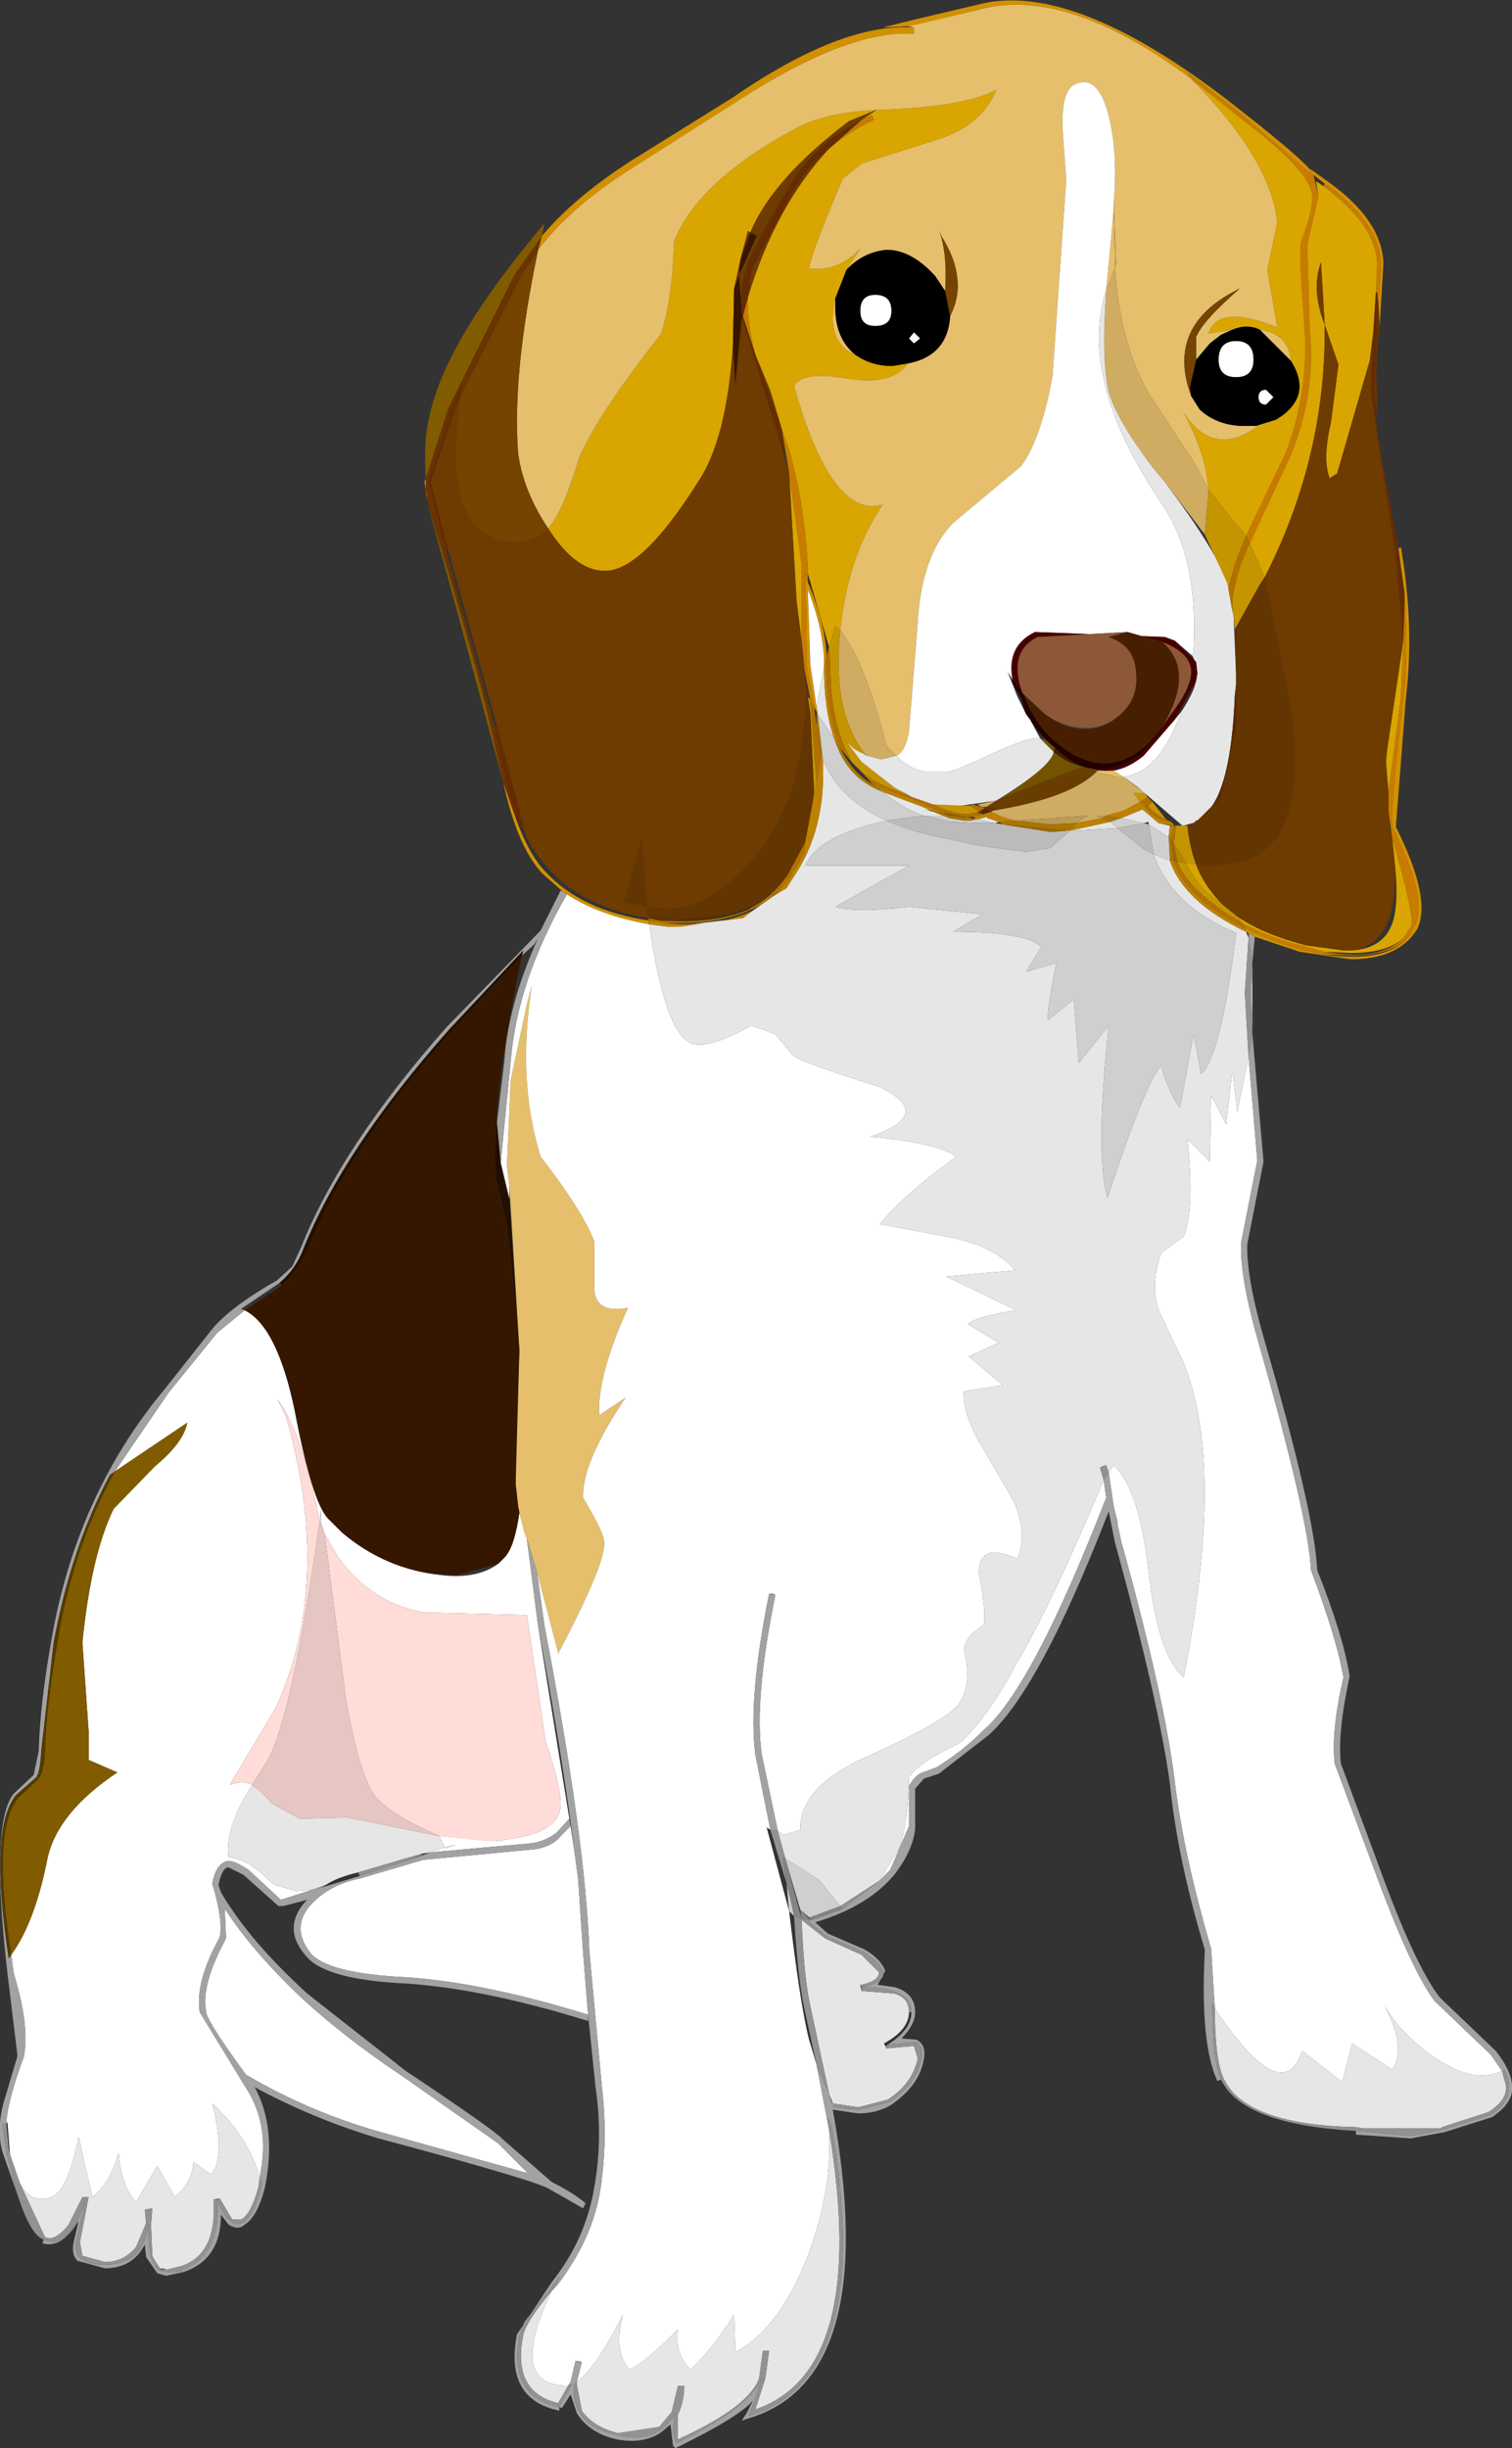
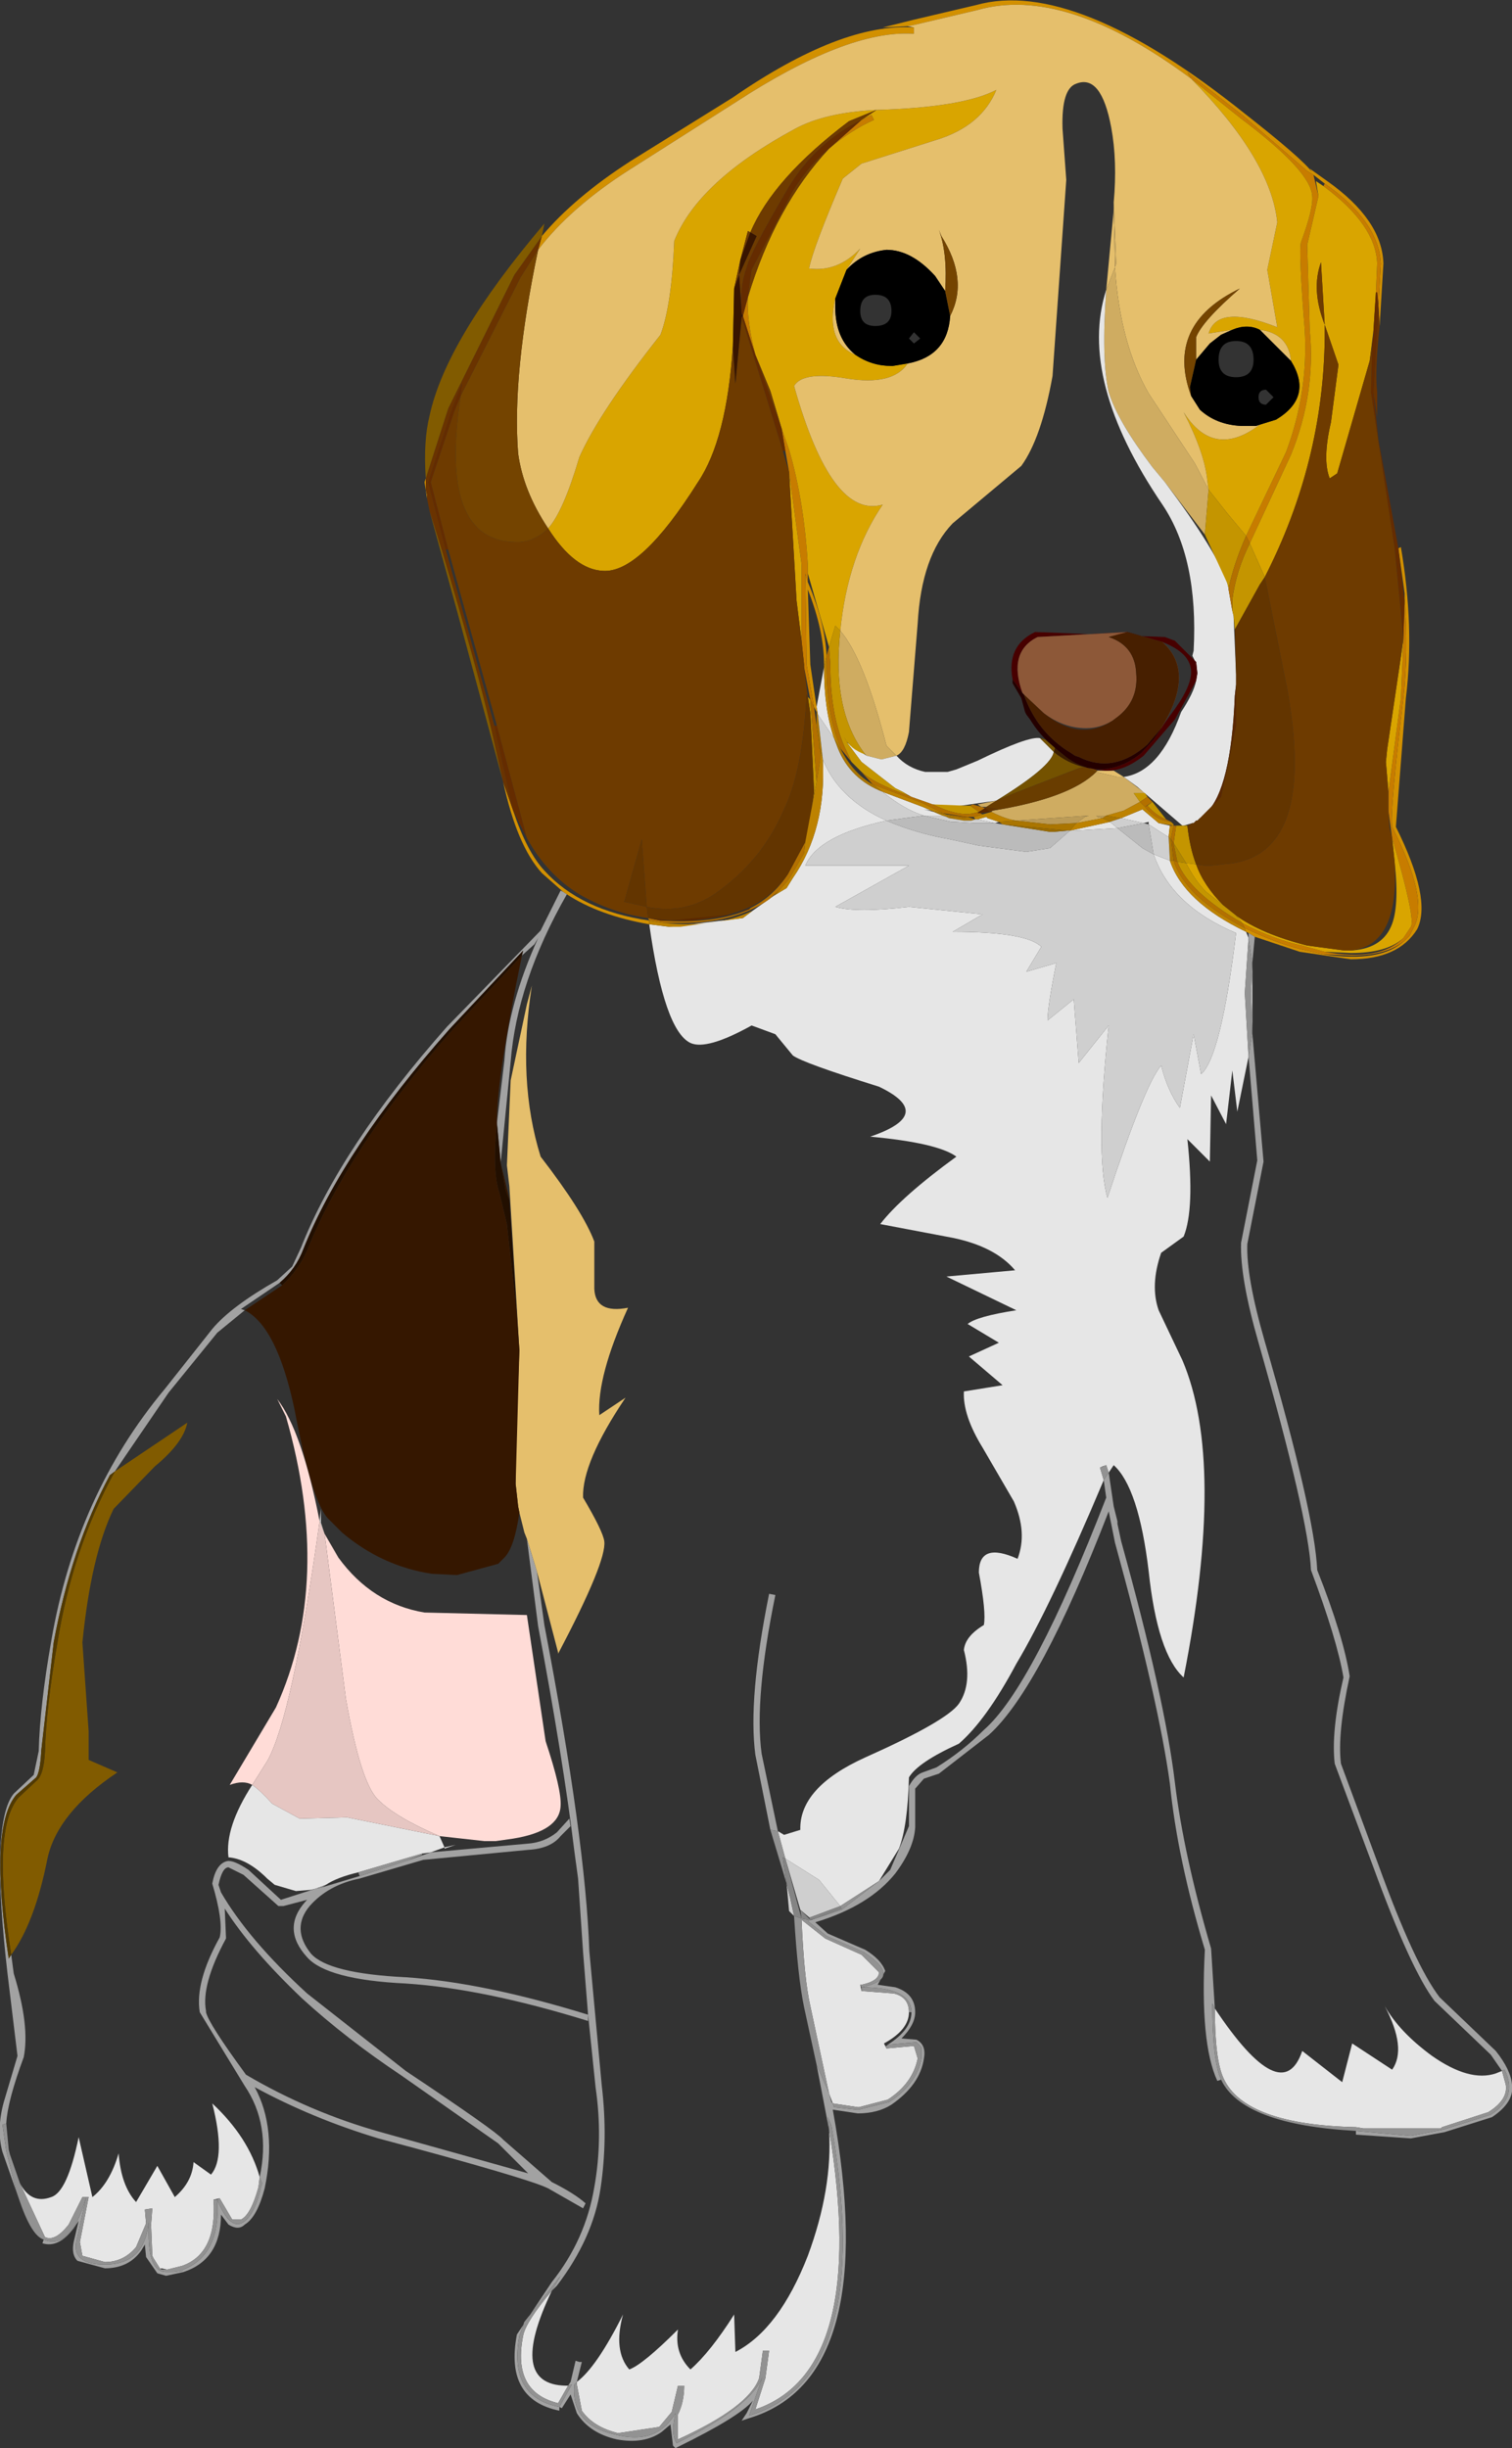
<svg xmlns="http://www.w3.org/2000/svg" height="98.0px" width="60.55px">
  <rect width="100%" height="100%" fill="#333333" stroke="none" />
  <g transform="matrix(1.0, 0.0, 0.0, 1.0, 30.3, 48.5)">
    <path d="M6.05 -47.45 L5.05 -47.4 6.25 -47.7 8.8 -48.3 Q12.75 -49.4 19.55 -43.95 21.85 -42.15 22.25 -41.6 L22.15 -41.75 22.85 -41.25 Q25.05 -39.7 25.1 -37.95 L24.95 -35.45 24.9 -36.25 25.0 -37.95 Q24.9 -39.65 22.75 -41.15 L22.3 -41.5 22.05 -41.65 19.5 -43.85 17.25 -45.6 17.4 -45.35 Q12.35 -49.1 8.85 -48.1 L6.3 -47.5 6.05 -47.45 M25.7 -26.55 L25.8 -26.6 Q26.35 -23.4 26.0 -20.55 L25.6 -15.4 Q27.05 -12.5 26.45 -11.3 25.7 -10.1 23.8 -10.1 L21.75 -10.4 19.95 -11.0 19.7 -11.15 19.6 -11.2 19.55 -11.35 Q20.8 -10.75 21.8 -10.5 L22.7 -10.3 Q25.0 -9.95 25.95 -10.85 L26.15 -11.05 26.3 -11.35 Q26.95 -12.45 25.45 -15.4 25.35 -15.95 25.9 -20.55 26.1 -22.4 25.95 -24.45 L25.95 -24.75 25.7 -26.55 M-7.75 -12.8 L-8.6 -13.55 Q-9.6 -14.65 -10.15 -17.2 L-9.75 -16.05 Q-9.2 -14.4 -8.5 -13.65 -7.05 -12.05 -4.3 -11.65 L-4.3 -11.5 Q-6.3 -11.85 -7.6 -12.7 L-7.75 -12.8 M-13.2 -28.55 L-13.3 -29.2 -13.25 -29.35 -13.25 -28.9 -13.2 -28.7 -13.2 -28.55 M-8.6 -39.05 Q-7.3 -40.6 -5.05 -42.05 L-0.95 -44.6 Q3.4 -47.6 6.3 -47.4 L6.3 -47.15 6.25 -47.15 Q3.6 -47.3 -0.85 -44.4 L-5.1 -41.7 Q-7.45 -40.2 -8.75 -38.5 L-8.6 -39.05 M2.3 -20.2 L2.0 -21.9 1.95 -25.55 2.05 -25.2 Q2.75 -23.55 2.8 -22.25 L2.7 -21.8 2.7 -21.9 Q2.7 -23.25 2.05 -24.9 L2.15 -21.9 2.4 -20.2 2.4 -20.0 2.3 -20.2" fill="#d29000" fill-rule="evenodd" stroke="none" />
    <path d="M17.4 -45.35 L17.25 -45.6 19.5 -43.85 22.05 -41.65 22.3 -41.5 22.5 -40.65 22.05 -38.7 22.15 -35.3 Q22.4 -32.75 21.4 -30.3 L19.75 -26.75 19.6 -27.05 21.2 -30.4 Q22.1 -32.8 21.95 -35.3 21.7 -38.45 21.8 -38.8 22.3 -40.15 22.25 -40.65 22.2 -41.65 19.4 -43.75 L17.4 -45.35 M22.75 -41.15 Q24.9 -39.65 25.0 -37.95 L24.9 -36.25 24.85 -36.8 24.8 -36.8 24.85 -37.95 Q24.8 -39.5 22.7 -41.05 L22.75 -41.15 M25.3 -16.05 L25.3 -16.8 25.8 -20.55 25.9 -22.9 25.9 -22.95 25.95 -24.45 Q26.1 -22.4 25.9 -20.55 25.35 -15.95 25.45 -15.4 26.95 -12.45 26.3 -11.35 L26.15 -11.05 25.95 -10.85 Q25.25 -10.25 23.8 -10.25 L22.7 -10.3 21.8 -10.5 Q20.8 -10.75 19.55 -11.35 L19.45 -11.55 Q20.7 -10.9 21.85 -10.65 L22.75 -10.4 Q24.95 -10.0 25.9 -10.95 L26.2 -11.4 Q26.4 -11.7 25.45 -14.95 L25.3 -16.05 M4.2 -43.7 L4.6 -43.9 4.7 -43.7 Q3.8 -43.3 2.9 -42.55 L4.2 -43.7 M-0.35 -36.6 Q-0.4 -35.65 -0.05 -34.3 L-0.55 -35.85 -0.35 -36.6 M1.0 -31.35 L1.3 -30.5 Q1.9 -28.45 2.05 -25.9 L2.05 -25.55 2.05 -25.2 1.95 -25.55 2.0 -21.9 2.3 -20.2 2.15 -20.5 1.9 -21.8 1.9 -21.9 1.8 -22.85 1.8 -25.9 1.3 -29.6 1.15 -30.45 1.0 -31.35" fill="#c77c00" fill-rule="evenodd" stroke="none" />
    <path d="M22.5 -40.65 L22.4 -41.25 22.7 -41.05 Q24.8 -39.5 24.85 -37.95 L24.8 -36.8 24.7 -35.25 24.55 -34.05 23.25 -29.55 22.95 -29.35 Q22.65 -30.1 23.0 -31.6 L23.3 -33.9 22.75 -35.5 22.75 -35.0 Q22.7 -30.0 20.35 -25.4 L19.75 -26.75 21.4 -30.3 Q22.4 -32.75 22.15 -35.3 L22.05 -38.7 22.5 -40.65 M19.05 -35.3 L18.1 -35.15 Q18.45 -36.35 20.85 -35.4 L20.45 -37.7 20.85 -39.6 Q20.6 -42.1 17.4 -45.35 L19.4 -43.75 Q22.2 -41.65 22.25 -40.65 22.3 -40.15 21.8 -38.8 21.7 -38.45 21.95 -35.3 22.1 -32.8 21.2 -30.4 L19.6 -27.05 18.85 -27.95 18.1 -28.9 18.05 -29.25 Q17.95 -30.35 17.1 -32.0 18.3 -30.1 20.15 -31.5 L20.8 -31.7 Q22.3 -32.6 21.4 -34.05 21.3 -35.15 20.15 -35.3 19.65 -35.55 19.05 -35.3 M17.6 -13.9 Q17.9 -13.05 18.7 -12.25 L18.0 -12.8 Q17.55 -13.25 17.2 -13.95 L17.6 -13.9 M19.2 -11.85 Q20.25 -11.1 22.05 -10.65 L23.55 -10.45 23.75 -10.45 Q25.0 -10.5 25.4 -11.4 25.75 -12.15 25.55 -14.0 L25.45 -14.95 Q26.4 -11.7 26.2 -11.4 L25.9 -10.95 Q25.25 -10.35 23.8 -10.35 L22.75 -10.4 21.85 -10.65 Q20.7 -10.9 19.45 -11.55 L19.2 -11.85 M25.3 -16.8 L25.2 -18.0 25.25 -18.5 25.8 -22.2 25.9 -22.9 25.8 -20.55 25.3 -16.8 M22.6 -38.0 Q22.2 -36.9 22.75 -35.5 L22.6 -38.0 M4.2 -43.7 L4.8 -44.1 3.7 -43.65 Q0.65 -41.35 -0.25 -39.2 L-0.35 -39.25 -0.65 -38.1 -0.9 -36.95 -0.95 -34.65 Q-1.2 -30.9 -2.35 -29.2 -4.65 -25.55 -6.15 -25.65 -7.3 -25.7 -8.35 -27.35 -7.75 -28.0 -7.1 -30.2 -6.3 -32.0 -3.85 -35.1 -3.4 -36.3 -3.3 -38.85 -2.35 -41.25 1.55 -43.35 2.75 -44.0 4.8 -44.1 8.25 -44.2 9.6 -44.9 9.0 -43.45 7.2 -42.9 L4.2 -41.95 3.45 -41.35 Q2.25 -38.55 2.1 -37.75 3.25 -37.6 4.15 -38.55 L3.6 -37.7 3.15 -36.55 Q2.75 -34.8 3.95 -34.3 4.6 -33.85 5.4 -33.85 L5.45 -33.85 6.05 -33.95 Q5.45 -33.05 3.6 -33.35 1.85 -33.65 1.5 -33.05 3.0 -27.7 5.05 -28.3 3.65 -26.25 3.35 -23.25 L3.15 -23.45 2.9 -22.6 2.05 -25.55 2.05 -25.9 Q1.9 -28.45 1.3 -30.5 L1.0 -31.35 0.55 -32.85 -0.05 -34.3 Q-0.4 -35.65 -0.35 -36.6 0.75 -40.25 2.9 -42.55 3.8 -43.3 4.7 -43.7 L4.6 -43.9 4.2 -43.7 M1.3 -29.6 L1.8 -25.9 1.8 -22.85 1.6 -24.45 1.3 -29.6" fill="#d9a500" fill-rule="evenodd" stroke="none" />
    <path d="M6.3 -47.4 L6.05 -47.45 6.3 -47.5 8.85 -48.1 Q12.35 -49.1 17.4 -45.35 20.6 -42.1 20.85 -39.6 L20.45 -37.7 20.85 -35.4 Q18.45 -36.35 18.1 -35.15 L19.05 -35.3 18.6 -35.1 18.15 -34.75 17.6 -34.1 17.6 -35.0 Q17.85 -35.65 19.35 -36.95 16.35 -35.5 17.4 -32.65 L17.75 -32.1 Q18.4 -31.5 19.4 -31.45 L19.55 -31.45 19.7 -31.45 19.9 -31.45 20.0 -31.45 20.15 -31.5 Q18.3 -30.1 17.1 -32.0 17.95 -30.35 18.05 -29.25 L18.1 -28.9 17.55 -29.95 15.7 -32.75 Q14.55 -34.75 14.35 -37.8 L14.4 -37.95 14.3 -40.4 Q14.45 -42.05 14.2 -43.4 13.8 -45.55 12.8 -45.15 12.2 -44.95 12.25 -43.35 L12.4 -41.3 11.85 -33.45 Q11.4 -30.95 10.6 -29.85 L7.85 -27.55 Q6.6 -26.25 6.45 -23.55 L6.1 -19.2 Q5.95 -18.4 5.6 -18.25 L5.2 -18.65 Q4.3 -22.15 3.35 -23.25 3.65 -26.25 5.05 -28.3 3.0 -27.7 1.5 -33.05 1.85 -33.65 3.6 -33.35 5.45 -33.05 6.05 -33.95 7.65 -34.25 7.75 -35.85 8.5 -37.3 7.4 -39.05 L7.3 -39.3 Q7.65 -38.35 7.55 -36.85 L7.15 -37.45 Q6.2 -38.5 5.2 -38.5 4.25 -38.4 3.6 -37.7 L4.15 -38.55 Q3.25 -37.6 2.1 -37.75 2.25 -38.55 3.45 -41.35 L4.2 -41.95 7.2 -42.9 Q9.0 -43.45 9.6 -44.9 8.25 -44.2 4.8 -44.1 2.75 -44.0 1.55 -43.35 -2.35 -41.25 -3.3 -38.85 -3.4 -36.3 -3.85 -35.1 -6.3 -32.0 -7.1 -30.2 -7.75 -28.0 -8.35 -27.35 -9.35 -28.85 -9.55 -30.35 -9.8 -33.5 -8.75 -38.5 -7.45 -40.2 -5.1 -41.7 L-0.85 -44.4 Q3.6 -47.3 6.25 -47.15 L6.3 -47.15 6.3 -47.4 M20.15 -35.3 Q21.3 -35.15 21.4 -34.05 L20.15 -35.3 M14.0 -36.9 L14.3 -40.1 14.35 -37.8 14.0 -36.9 M3.95 -34.3 Q2.75 -34.8 3.15 -36.55 L3.15 -36.2 Q3.15 -34.95 3.95 -34.3 M14.3 -17.65 L14.7 -17.4 14.45 -17.4 13.6 -17.6 13.65 -17.65 13.95 -17.65 14.05 -17.65 14.3 -17.65 M-8.8 14.4 L-9.2 13.1 -9.3 12.85 -9.5 12.05 -9.55 11.8 -9.65 10.9 -9.65 9.25 -9.5 5.55 -9.9 -1.0 -10.0 -1.85 -9.85 -5.25 -9.2 -8.3 -9.0 -9.05 Q-9.6 -5.25 -8.65 -2.2 -6.95 0.0 -6.5 1.2 L-6.5 3.1 Q-6.45 4.1 -5.15 3.85 -6.4 6.6 -6.3 8.15 L-5.25 7.45 Q-7.0 10.05 -6.95 11.45 -6.15 12.8 -6.1 13.2 -6.0 14.0 -7.95 17.7 L-7.95 17.65 -8.8 14.4" fill="#e5bf6c" fill-rule="evenodd" stroke="none" />
    <path d="M24.95 -35.45 Q24.75 -33.65 24.85 -32.8 L24.85 -31.8 24.7 -32.8 24.9 -36.25 24.95 -35.45 M-13.1 -28.05 L-13.2 -28.55 -13.2 -28.7 -13.25 -28.9 -13.25 -29.35 -12.35 -32.15 -9.7 -37.5 -8.6 -39.05 -8.75 -38.5 -9.45 -37.4 -11.85 -32.65 -11.8 -33.15 -12.2 -32.1 -13.15 -29.2 -12.45 -26.5 -10.5 -19.45 -9.75 -16.05 -10.15 -17.2 -10.65 -19.4 Q-11.15 -21.6 -12.6 -26.45 L-13.1 -28.05" fill="#6a3300" fill-rule="evenodd" stroke="none" />
    <path d="M24.7 -32.8 L24.9 -30.9 25.7 -26.55 25.95 -24.45 25.9 -22.95 25.55 -26.55 24.6 -32.8 24.65 -34.75 24.7 -35.1 24.7 -35.25 24.8 -36.8 24.85 -36.8 24.9 -36.25 24.7 -32.8 M-0.6 -35.95 Q-0.7 -36.95 -0.4 -37.8 -0.25 -38.4 1.25 -40.95 2.35 -42.8 4.2 -43.7 L2.9 -42.55 Q2.1 -41.9 1.45 -40.85 L-0.2 -37.7 -0.35 -36.6 -0.55 -35.85 -0.05 -34.3 1.0 -31.35 1.15 -30.45 1.05 -30.45 -0.6 -35.8 -0.55 -35.85 -0.6 -35.95 M-11.85 -32.65 L-12.1 -32.05 -13.05 -29.2 -12.35 -26.5 -12.45 -26.5 -13.15 -29.2 -12.2 -32.1 -11.8 -33.15 -11.85 -32.65 M-10.4 -19.45 L-9.2 -14.95 -9.75 -16.05 -10.5 -19.45 -10.4 -19.45" fill="#652c00" fill-rule="evenodd" stroke="none" />
    <path d="M24.55 -34.05 L24.7 -35.1 24.65 -34.75 24.6 -32.8 25.55 -26.55 25.9 -22.95 25.8 -22.2 25.25 -18.5 25.2 -18.0 25.3 -16.8 25.3 -16.05 25.35 -15.35 25.45 -14.95 25.55 -14.0 Q25.75 -10.6 23.75 -10.45 L23.55 -10.45 22.05 -10.65 Q20.25 -11.1 19.2 -11.85 L18.7 -12.25 Q17.9 -13.05 17.6 -13.9 L17.95 -13.85 18.1 -13.85 18.2 -13.85 19.1 -13.95 Q22.4 -14.5 21.25 -20.9 L20.35 -25.4 Q22.7 -30.0 22.75 -35.0 L22.75 -35.5 23.3 -33.9 23.0 -31.6 Q22.65 -30.1 22.95 -29.35 L23.25 -29.55 24.55 -34.05 M22.6 -38.0 L22.75 -35.5 Q22.2 -36.9 22.6 -38.0 M-0.25 -39.2 Q0.65 -41.35 3.7 -43.65 L4.8 -44.1 4.2 -43.7 Q2.35 -42.8 1.25 -40.95 -0.25 -38.4 -0.4 -37.8 -0.7 -36.95 -0.6 -35.95 L-0.7 -37.5 0.0 -39.05 -0.25 -39.2 -0.65 -38.1 -0.7 -37.5 -0.9 -36.95 -0.65 -38.1 -0.35 -39.25 -0.25 -39.2 M2.9 -42.55 Q0.75 -40.25 -0.35 -36.6 L-0.2 -37.7 1.45 -40.85 Q2.1 -41.9 2.9 -42.55 M-0.05 -34.3 L0.55 -32.85 1.0 -31.35 -0.05 -34.3 M-8.35 -27.35 Q-7.3 -25.7 -6.15 -25.65 -4.65 -25.55 -2.35 -29.2 -1.2 -30.9 -0.95 -34.65 L-0.85 -33.15 -0.6 -35.8 1.05 -30.45 1.3 -29.6 1.6 -24.45 1.8 -22.85 1.9 -21.9 1.9 -21.8 2.05 -20.6 2.0 -20.7 Q1.85 -17.65 1.1 -16.1 0.2 -14.0 -1.7 -12.7 -2.9 -11.9 -4.4 -12.2 L-4.35 -11.75 Q-5.8 -11.95 -7.1 -12.7 -8.4 -13.5 -9.2 -14.95 L-10.4 -19.45 -12.35 -26.5 -13.05 -29.2 -12.1 -32.05 -11.85 -32.65 Q-12.75 -26.8 -9.6 -26.8 L-9.5 -26.8 Q-8.85 -26.85 -8.35 -27.35 M-4.4 -12.2 L-4.6 -14.9 -5.3 -12.4 -4.4 -12.2" fill="#6e3b00" fill-rule="evenodd" stroke="none" />
-     <path d="M20.7 -32.6 L20.4 -32.3 Q20.1 -32.3 20.1 -32.6 20.1 -32.9 20.4 -32.9 L20.7 -32.6 M5.6 -18.25 Q5.95 -18.4 6.1 -19.2 L6.45 -23.55 Q6.6 -26.25 7.85 -27.55 L10.6 -29.85 Q11.4 -30.95 11.85 -33.45 L12.4 -41.3 12.25 -43.35 Q12.2 -44.95 12.8 -45.15 13.8 -45.55 14.2 -43.4 14.45 -42.05 14.3 -40.4 L14.3 -40.1 14.0 -36.9 Q12.85 -33.3 16.25 -28.3 17.7 -26.15 17.5 -22.45 L17.45 -22.25 16.75 -22.85 16.35 -23.0 11.15 -23.2 Q10.0 -22.65 10.25 -21.3 L10.05 -21.6 10.45 -20.6 10.75 -20.0 10.8 -19.9 10.95 -19.7 11.35 -18.95 Q10.9 -19.05 8.85 -18.05 L8.0 -17.7 7.65 -17.6 7.15 -17.6 6.75 -17.6 Q6.05 -17.75 5.6 -18.25 M4.75 -35.45 Q4.15 -35.45 4.15 -36.05 4.15 -36.7 4.75 -36.7 5.4 -36.7 5.4 -36.05 5.4 -35.45 4.75 -35.45 M6.3 -34.75 L6.1 -34.95 6.3 -35.2 6.55 -34.95 6.3 -34.75 M2.4 -20.2 L2.15 -21.9 2.05 -24.9 Q2.7 -23.25 2.7 -21.9 L2.7 -21.8 2.4 -20.2 M19.2 -34.85 Q19.9 -34.85 19.9 -34.1 19.9 -33.4 19.2 -33.4 18.5 -33.4 18.5 -34.1 18.5 -34.85 19.2 -34.85 M16.75 -19.7 L17.0 -20.0 Q16.15 -17.6 14.7 -17.4 L14.3 -17.65 Q14.9 -17.75 15.5 -18.25 L16.75 -19.7 M-4.3 -11.5 Q-3.7 -7.25 -2.65 -6.75 -2.0 -6.45 -0.2 -7.45 L0.75 -7.1 1.45 -6.25 Q1.85 -5.95 4.9 -5.0 7.2 -3.9 4.55 -3.0 7.25 -2.75 8.0 -2.2 5.8 -0.6 4.95 0.5 L7.85 1.05 Q9.55 1.4 10.35 2.35 L7.6 2.6 10.4 3.95 Q8.8 4.2 8.45 4.5 L9.7 5.25 8.5 5.8 9.85 6.95 8.3 7.2 Q8.25 8.15 9.05 9.45 L10.3 11.6 Q10.85 12.85 10.45 13.9 8.9 13.2 8.9 14.45 9.2 16.05 9.1 16.55 8.35 17.0 8.3 17.55 8.65 18.9 8.1 19.7 7.6 20.4 4.35 21.85 1.7 23.05 1.75 24.75 L1.1 24.95 0.85 24.8 0.2 21.7 Q-0.1 19.5 0.75 15.35 L0.65 15.3 0.5 15.3 Q-0.35 19.5 -0.05 21.75 L0.55 24.75 0.4 24.65 1.3 28.0 Q1.75 31.8 2.1 33.15 L2.4 34.15 2.9 36.75 Q3.05 39.1 2.05 41.8 0.9 44.75 -0.85 45.65 L-0.9 44.15 Q-1.85 45.65 -2.65 46.35 -3.3 45.7 -3.15 44.75 -4.55 46.15 -5.1 46.35 -5.75 45.6 -5.35 44.15 -6.4 46.25 -7.2 46.85 L-7.0 46.05 -7.25 46.0 -7.45 46.85 -7.55 47.0 -7.65 47.0 Q-10.0 46.95 -8.2 43.2 L-8.0 43.0 Q-6.55 41.1 -6.25 39.1 -5.95 37.1 -6.2 35.0 L-6.7 29.6 Q-6.85 25.15 -8.5 16.55 L-8.8 14.4 -7.95 17.65 -7.95 17.7 Q-6.0 14.0 -6.1 13.2 -6.15 12.8 -6.95 11.45 -7.0 10.05 -5.25 7.45 L-6.3 8.15 Q-6.4 6.6 -5.15 3.85 -6.45 4.1 -6.5 3.1 L-6.5 1.2 Q-6.95 0.0 -8.65 -2.2 -9.6 -5.25 -9.0 -9.05 L-9.2 -8.3 -9.85 -5.25 -10.0 -1.85 -9.9 -1.0 -9.9 -0.5 -10.25 -1.95 -9.85 -6.0 Q-9.6 -9.2 -7.6 -12.7 -6.3 -11.85 -4.3 -11.5 M4.9 26.8 L5.7 25.5 Q6.05 24.6 6.1 22.65 6.45 22.05 8.1 21.3 9.2 20.35 10.4 18.1 11.75 15.85 13.9 10.75 L14.0 11.45 Q11.05 19.05 9.1 20.75 8.25 21.6 7.2 22.25 L6.65 22.45 Q6.35 22.55 6.1 23.0 L6.1 24.6 5.35 26.35 4.9 26.8 M14.1 10.45 L14.3 10.15 Q15.3 11.05 15.7 14.4 16.05 17.7 17.1 18.65 18.8 10.05 17.05 5.95 L16.1 3.95 Q15.75 2.95 16.2 1.65 L17.1 1.0 Q17.55 -0.1 17.25 -2.9 L18.15 -2.0 18.2 -4.65 18.8 -3.5 19.05 -5.65 19.25 -4.0 19.7 -6.2 20.05 -2.05 19.4 1.25 Q19.35 2.65 20.1 5.25 22.1 12.25 22.2 14.35 23.25 17.15 23.5 18.65 23.0 20.8 23.15 22.1 L24.7 26.25 Q26.2 30.35 27.15 31.6 L29.4 33.75 29.85 34.4 29.6 34.5 Q28.55 34.85 27.05 33.8 25.75 32.85 25.15 31.8 26.05 33.5 25.45 34.35 L23.85 33.3 23.45 34.85 21.85 33.6 Q21.05 35.95 18.35 31.9 L18.2 29.5 Q17.1 25.75 16.75 22.85 16.35 19.5 14.6 13.2 L14.45 12.5 14.45 12.4 14.3 11.8 14.1 10.45 M-9.2 13.1 L-8.75 16.6 -7.5 24.3 -8.0 24.85 Q-8.5 25.25 -9.15 25.3 L-13.05 25.65 -12.5 25.45 -12.5 25.5 -12.05 25.35 -12.5 25.45 -12.7 25.0 -10.45 25.2 -9.75 25.1 Q-7.9 24.8 -7.85 23.8 -7.8 23.15 -8.45 21.2 L-9.2 16.15 -13.3 16.05 Q-15.4 15.7 -16.75 13.85 L-17.3 12.9 -17.45 12.45 -17.45 11.9 -17.5 12.4 Q-18.2 8.8 -19.2 7.5 L-18.85 8.2 Q-16.95 14.8 -19.25 19.85 L-21.1 22.95 Q-20.55 22.75 -20.2 22.95 -21.3 24.65 -21.15 25.85 -20.45 25.9 -19.7 26.6 L-19.6 26.7 -19.3 26.95 -18.45 27.2 -17.85 27.15 -17.65 27.1 -19.05 27.55 -20.35 26.35 Q-20.95 25.95 -21.2 26.0 -21.65 26.1 -21.8 26.9 -21.35 28.4 -21.5 29.05 -22.5 30.85 -22.3 32.05 L-20.5 35.0 Q-19.45 36.55 -19.9 38.65 -20.35 37.05 -21.8 35.7 -21.25 37.85 -21.85 38.55 L-22.55 38.05 Q-22.6 38.85 -23.3 39.45 L-24.0 38.2 -24.85 39.65 Q-25.45 39.0 -25.55 37.7 -25.9 38.9 -26.6 39.45 L-27.15 37.05 Q-27.6 39.25 -28.25 39.45 -29.05 39.75 -29.5 38.9 L-29.9 37.75 -30.0 36.45 -30.05 36.5 Q-30.0 35.6 -29.35 33.85 -29.1 32.6 -29.75 30.5 L-29.85 29.75 Q-28.9 28.45 -28.4 25.9 -28.0 24.05 -25.6 22.45 L-26.75 21.95 -26.75 20.8 -27.0 17.25 Q-26.65 13.75 -25.75 11.9 L-24.1 10.2 Q-22.95 9.25 -22.8 8.45 L-25.7 10.4 -23.55 7.25 -21.6 4.85 -20.5 3.95 Q-19.2 4.6 -18.5 7.95 -17.8 11.65 -17.15 12.3 L-16.75 12.7 -16.6 12.85 Q-15.0 14.2 -13.0 14.5 -11.3 14.8 -10.35 14.1 L-10.1 13.85 Q-9.7 13.45 -9.5 12.05 L-9.3 12.85 -9.2 13.1 M-7.3 25.6 L-7.15 26.7 -6.95 29.65 -6.75 32.15 Q-10.95 30.85 -14.05 30.65 -17.15 30.5 -17.85 29.7 -18.65 28.7 -17.9 27.8 -17.15 26.95 -15.9 26.7 L-13.35 25.95 -9.15 25.55 Q-8.25 25.5 -7.85 25.0 L-7.45 24.6 -7.3 25.6 M-21.25 29.05 L-21.3 27.9 Q-20.25 29.55 -18.2 31.5 -16.45 33.1 -14.2 34.6 L-10.35 37.3 -9.15 38.5 -15.05 36.85 Q-17.9 36.05 -20.45 34.55 -21.95 32.5 -22.05 32.05 L-22.05 32.0 Q-22.25 30.95 -21.25 29.1 L-21.25 29.05" fill="#ffffff" fill-rule="evenodd" stroke="none" />
    <path d="M19.05 -35.3 Q19.65 -35.55 20.15 -35.3 L21.4 -34.05 Q22.3 -32.6 20.8 -31.7 L20.15 -31.5 20.0 -31.45 19.9 -31.45 19.7 -31.45 19.55 -31.45 19.4 -31.45 Q18.4 -31.5 17.75 -32.1 L17.4 -32.65 17.35 -33.0 17.6 -34.1 18.15 -34.75 18.6 -35.1 19.05 -35.3 M20.7 -32.6 L20.4 -32.9 Q20.1 -32.9 20.1 -32.6 20.1 -32.3 20.4 -32.3 L20.7 -32.6 M6.05 -33.95 L5.45 -33.85 5.4 -33.85 Q4.6 -33.85 3.95 -34.3 3.15 -34.95 3.15 -36.2 L3.15 -36.55 3.6 -37.7 Q4.25 -38.4 5.2 -38.5 6.2 -38.5 7.15 -37.45 L7.55 -36.85 7.75 -35.85 Q7.65 -34.25 6.05 -33.95 M6.3 -34.75 L6.55 -34.95 6.3 -35.2 6.1 -34.95 6.3 -34.75 M4.75 -35.45 Q5.4 -35.45 5.4 -36.05 5.4 -36.7 4.75 -36.7 4.15 -36.7 4.15 -36.05 4.15 -35.45 4.75 -35.45 M19.2 -34.85 Q18.5 -34.85 18.5 -34.1 18.5 -33.4 19.2 -33.4 19.9 -33.4 19.9 -34.1 19.9 -34.85 19.2 -34.85" fill="#000000" fill-rule="evenodd" stroke="none" />
    <path d="M14.3 -40.1 L14.3 -40.4 14.4 -37.95 14.35 -37.8 Q14.55 -34.75 15.7 -32.75 L17.55 -29.95 18.1 -28.9 17.95 -27.1 16.35 -29.2 15.85 -29.8 Q14.45 -31.65 14.1 -32.8 13.8 -34.1 14.0 -36.9 L14.35 -37.8 14.3 -40.1 M4.35 -18.3 Q3.0 -20.05 3.35 -23.25 4.3 -22.15 5.2 -18.65 L5.6 -18.25 5.0 -18.1 4.4 -18.25 4.35 -18.3 M13.6 -17.6 L14.45 -17.4 14.7 -17.4 15.55 -16.75 15.1 -16.75 15.35 -16.4 14.7 -16.05 14.0 -15.85 13.6 -15.85 13.65 -15.8 13.85 -15.75 12.8 -15.55 13.15 -15.8 13.3 -15.85 10.4 -15.65 Q10.0 -15.7 9.4 -16.0 L9.45 -16.05 Q12.55 -16.55 13.6 -17.6 M9.6 -16.45 L9.2 -16.2 9.0 -16.2 8.85 -16.3 9.6 -16.45" fill="#cfac61" fill-rule="evenodd" stroke="none" />
    <path d="M7.55 -36.85 Q7.65 -38.35 7.3 -39.3 L7.4 -39.05 Q8.5 -37.3 7.75 -35.85 L7.55 -36.85 M17.4 -32.65 Q16.35 -35.5 19.35 -36.95 17.85 -35.65 17.6 -35.0 L17.6 -34.1 17.35 -33.0 17.4 -32.65 M13.35 -17.75 L13.55 -17.7 13.65 -17.65 13.6 -17.6 13.3 -17.75 13.35 -17.75 M-11.85 -32.65 L-9.45 -37.4 -8.75 -38.5 Q-9.8 -33.5 -9.55 -30.35 -9.35 -28.85 -8.35 -27.35 -8.85 -26.85 -9.5 -26.8 L-9.6 -26.8 Q-12.75 -26.8 -11.85 -32.65" fill="#744400" fill-rule="evenodd" stroke="none" />
    <path d="M19.85 -9.95 L19.85 -7.15 19.8 -8.75 19.85 -9.95 M5.6 -18.25 Q6.05 -17.75 6.75 -17.6 L7.65 -17.6 8.0 -17.7 8.85 -18.05 Q10.9 -19.05 11.35 -18.95 L11.9 -18.4 Q11.8 -17.8 9.6 -16.45 L7.85 -16.2 7.05 -16.3 6.2 -16.6 5.85 -16.8 5.55 -16.95 4.2 -18.0 3.6 -18.8 3.65 -18.75 4.4 -18.25 5.0 -18.1 5.6 -18.25 M17.45 -22.25 L17.5 -22.45 Q17.7 -26.15 16.25 -28.3 12.85 -33.3 14.0 -36.9 13.8 -34.1 14.1 -32.8 14.45 -31.65 15.85 -29.8 L16.35 -29.2 Q18.45 -26.4 18.85 -25.15 L18.9 -24.95 18.9 -24.9 19.05 -24.05 19.1 -23.85 19.2 -21.5 19.2 -21.1 19.15 -20.65 Q19.0 -16.9 18.0 -15.95 L17.85 -15.8 17.8 -15.75 17.75 -15.75 17.65 -15.65 17.6 -15.65 17.5 -15.55 17.45 -15.55 17.1 -15.45 17.05 -15.45 15.25 -17.0 14.7 -17.4 Q16.15 -17.6 17.0 -20.0 17.5 -20.75 17.6 -21.25 L17.65 -21.55 17.6 -22.0 17.55 -22.05 17.45 -22.25 M14.15 -15.6 L14.45 -15.35 12.7 -15.25 12.55 -15.25 14.15 -15.6 M15.5 -15.55 L14.6 -15.75 15.45 -16.1 16.1 -15.55 16.55 -15.45 16.5 -15.0 16.4 -15.05 15.7 -15.5 15.7 -15.6 15.5 -15.55 M5.2 -15.65 Q2.45 -15.05 1.95 -13.85 L6.1 -13.85 3.15 -12.2 Q4.0 -11.95 6.1 -12.2 L9.05 -11.9 7.85 -11.2 Q10.8 -11.2 11.4 -10.6 L10.8 -9.6 12.0 -9.95 Q11.65 -8.2 11.65 -7.65 L12.7 -8.5 12.9 -5.95 14.1 -7.45 Q13.55 -2.3 14.05 -0.55 15.55 -5.1 16.2 -5.85 16.45 -4.85 16.95 -4.15 L17.5 -7.1 17.8 -5.5 Q18.6 -6.2 19.2 -11.15 16.6 -12.25 15.9 -14.3 L16.55 -14.05 Q17.1 -12.4 19.6 -11.2 L19.7 -10.95 19.55 -8.75 19.7 -6.2 19.25 -4.0 19.05 -5.65 18.8 -3.5 18.2 -4.65 18.15 -2.0 17.25 -2.9 Q17.55 -0.1 17.1 1.0 L16.2 1.65 Q15.75 2.95 16.1 3.95 L17.05 5.95 Q18.8 10.05 17.1 18.65 16.05 17.7 15.7 14.4 15.3 11.05 14.3 10.15 L14.1 10.45 14.0 10.15 13.85 10.2 13.75 10.25 13.9 10.75 Q11.75 15.85 10.4 18.1 9.2 20.35 8.1 21.3 6.45 22.05 6.1 22.65 6.05 24.6 5.7 25.5 L4.9 26.8 3.35 27.8 2.5 26.75 1.15 25.9 0.85 24.8 1.1 24.95 1.75 24.75 Q1.7 23.05 4.35 21.85 7.6 20.4 8.1 19.7 8.65 18.9 8.3 17.55 8.35 17.0 9.1 16.55 9.2 16.05 8.9 14.45 8.9 13.2 10.45 13.9 10.85 12.85 10.3 11.6 L9.05 9.45 Q8.25 8.15 8.3 7.2 L9.85 6.95 8.5 5.8 9.7 5.25 8.45 4.5 Q8.8 4.2 10.4 3.95 L7.6 2.6 10.35 2.35 Q9.55 1.4 7.85 1.05 L4.95 0.5 Q5.8 -0.6 8.0 -2.2 7.25 -2.75 4.55 -3.0 7.2 -3.9 4.9 -5.0 1.85 -5.95 1.45 -6.25 L0.75 -7.1 -0.2 -7.45 Q-2.0 -6.45 -2.65 -6.75 -3.7 -7.25 -4.3 -11.5 L-3.5 -11.4 -0.55 -11.75 -0.15 -12.05 0.7 -12.65 1.2 -12.95 1.45 -13.35 Q2.8 -15.3 2.65 -18.1 3.3 -16.5 5.2 -15.65 M2.45 -19.9 L2.4 -20.2 2.7 -21.8 Q2.7 -20.1 3.1 -18.95 L2.45 -19.9 M6.7 -15.85 Q5.9 -16.1 5.05 -16.8 L6.65 -16.2 7.0 -16.05 6.7 -16.1 7.1 -16.0 7.45 -15.85 6.7 -15.85 M8.85 -15.7 L9.2 -15.8 9.25 -15.75 9.7 -15.6 9.55 -15.55 8.85 -15.7 M29.85 34.4 L30.0 34.95 Q30.1 35.55 29.3 36.05 L27.45 36.65 27.4 36.7 24.7 36.7 24.35 36.7 24.3 36.7 24.0 36.65 Q19.55 36.55 18.7 34.7 18.35 33.95 18.35 31.9 21.05 35.95 21.85 33.6 L23.45 34.85 23.85 33.3 25.45 34.35 Q26.05 33.5 25.15 31.8 25.75 32.85 27.05 33.8 28.55 34.85 29.6 34.5 L29.85 34.4 M2.9 35.3 L2.15 31.8 Q1.9 30.7 1.8 28.35 L2.75 29.1 4.2 29.75 4.9 30.45 Q4.9 30.8 4.2 30.95 L4.15 30.95 4.2 31.2 5.5 31.3 Q6.1 31.45 6.1 32.05 6.1 32.75 5.1 33.3 L5.15 33.4 5.2 33.5 6.3 33.4 6.45 33.9 Q6.25 34.9 5.25 35.55 L4.1 35.85 4.05 35.85 3.05 35.7 2.9 35.3 M2.9 36.75 Q4.5 46.4 -0.05 47.95 L0.35 46.7 0.5 45.6 0.25 45.6 0.1 46.7 Q-0.3 47.85 -3.15 49.15 L-3.15 48.15 Q-2.9 47.65 -2.9 47.0 L-3.15 47.0 -3.4 48.05 -3.9 48.65 -5.55 48.9 Q-6.55 48.65 -7.0 48.0 L-7.2 46.95 -7.2 46.85 Q-6.4 46.25 -5.35 44.15 -5.75 45.6 -5.1 46.35 -4.55 46.15 -3.15 44.75 -3.3 45.7 -2.65 46.35 -1.85 45.65 -0.9 44.15 L-0.85 45.65 Q0.9 44.75 2.05 41.8 3.05 39.1 2.9 36.75 M-17.5 12.4 L-17.45 11.9 -17.45 12.45 -17.3 12.9 -17.5 12.4 M-12.7 25.0 L-12.5 25.45 -12.05 25.35 -12.5 25.5 -12.5 25.45 -13.05 25.65 -13.4 25.7 -15.95 26.45 Q-16.8 26.65 -17.25 26.95 L-17.65 27.1 -17.85 27.15 -18.45 27.2 -19.3 26.95 -19.6 26.7 -19.7 26.6 Q-20.45 25.9 -21.15 25.85 -21.3 24.65 -20.2 22.95 -19.9 23.15 -19.4 23.7 L-18.3 24.3 -16.4 24.25 -12.7 25.0 M-29.5 38.9 Q-29.05 39.75 -28.25 39.45 -27.6 39.25 -27.15 37.05 L-26.6 39.45 Q-25.9 38.9 -25.55 37.7 -25.45 39.0 -24.85 39.65 L-24.0 38.2 -23.3 39.45 Q-22.6 38.85 -22.55 38.05 L-21.85 38.55 Q-21.25 37.85 -21.8 35.7 -20.35 37.05 -19.9 38.65 L-19.95 39.05 Q-20.25 40.15 -20.65 40.35 L-21.0 40.35 -21.5 39.5 -21.75 39.55 Q-21.6 41.7 -23.0 42.2 L-23.6 42.35 -23.85 42.3 -23.9 42.3 -24.15 41.9 -24.2 41.8 -24.25 40.55 -24.2 39.9 -24.5 39.95 -24.45 40.5 -24.85 41.45 Q-25.35 42.05 -26.1 42.05 L-27.0 41.8 -27.1 41.25 -26.75 39.45 -26.85 39.45 -27.0 39.45 -27.55 40.55 Q-28.1 41.25 -28.5 41.05 L-29.5 38.9 M-7.55 47.0 L-7.95 47.7 Q-9.8 47.25 -9.35 45.0 -9.25 44.45 -8.2 43.2 -10.0 46.95 -7.65 47.0 L-7.55 47.0" fill="#e6e6e6" fill-rule="evenodd" stroke="none" />
    <path d="M18.1 -28.9 L18.85 -27.95 19.6 -27.05 Q19.1 -25.9 18.9 -24.95 L18.85 -25.15 17.95 -27.1 18.1 -28.9 M18.7 -12.25 L19.2 -11.85 19.45 -11.55 Q17.3 -12.8 16.85 -14.0 L17.2 -13.95 16.7 -14.75 16.8 -15.45 17.05 -15.45 17.1 -15.45 17.25 -15.45 Q17.35 -14.55 17.6 -13.9 L17.2 -13.95 Q17.55 -13.25 18.0 -12.8 L18.7 -12.25 M19.75 -26.75 L20.35 -25.4 20.15 -25.1 19.15 -23.3 19.1 -23.85 19.05 -24.05 19.05 -24.5 Q19.2 -25.65 19.75 -26.75 M2.9 -22.6 L3.15 -23.45 3.35 -23.25 Q3.0 -20.05 4.35 -18.3 3.75 -18.5 3.5 -19.0 L3.65 -18.75 3.6 -18.8 4.2 -18.0 5.55 -16.95 5.85 -16.8 6.1 -16.65 Q4.65 -17.15 4.15 -17.65 L4.1 -17.7 4.05 -17.75 3.95 -17.85 3.8 -18.0 3.5 -18.65 Q2.95 -19.95 2.95 -21.9 L2.9 -22.6 M15.35 -16.4 L15.1 -16.75 15.55 -16.75 15.65 -16.6 15.35 -16.4 M15.85 -16.4 L16.4 -15.7 Q16.0 -15.85 15.65 -16.25 L15.85 -16.4 M1.95 -14.8 L2.05 -15.05 2.05 -15.15 2.25 -16.45 2.3 -16.8 2.15 -19.95 2.05 -20.6 2.15 -20.5 2.4 -17.2 1.95 -14.8 M7.05 -16.3 L8.3 -16.25 8.55 -16.25 8.9 -16.0 8.7 -15.95 Q8.1 -15.8 7.05 -16.3" fill="#c49500" fill-rule="evenodd" stroke="none" />
    <path d="M18.9 -24.95 Q19.1 -25.9 19.6 -27.05 L19.75 -26.75 Q19.2 -25.65 19.05 -24.5 L19.05 -24.05 18.9 -24.9 18.9 -24.95 M2.8 -22.25 L2.9 -22.6 2.95 -21.9 Q2.95 -19.95 3.5 -18.65 L3.8 -18.0 3.35 -18.55 3.35 -18.6 Q2.8 -19.9 2.8 -21.9 L2.8 -22.25 M4.15 -17.65 Q4.65 -17.15 6.1 -16.65 L6.2 -16.6 7.05 -16.3 Q8.1 -15.8 8.7 -15.95 L8.9 -16.0 8.55 -16.25 8.65 -16.3 9.0 -16.2 9.15 -16.15 8.9 -16.0 8.85 -15.95 8.95 -15.95 9.05 -15.9 8.7 -15.8 8.45 -15.8 7.45 -15.95 6.65 -16.35 4.65 -17.1 4.15 -17.65 M2.15 -20.5 L2.3 -20.2 2.4 -19.45 2.5 -18.75 2.5 -18.55 2.55 -18.5 2.55 -18.45 2.55 -18.1 2.4 -17.2 2.15 -20.5 M16.6 -14.9 L16.6 -15.0 16.7 -15.45 16.8 -15.45 16.7 -14.75 16.6 -14.9 M16.6 -15.6 Q16.0 -15.65 15.55 -16.2 L15.35 -16.4 15.65 -16.6 15.85 -16.4 15.55 -16.2 15.65 -16.25 Q16.0 -15.85 16.4 -15.7 L16.6 -15.6 M16.7 -14.05 L16.85 -14.0 Q17.3 -12.8 19.45 -11.55 L19.55 -11.35 Q17.15 -12.6 16.7 -14.05 M1.25 -13.5 L1.95 -14.8 1.9 -14.35 1.35 -13.4 1.25 -13.25 0.9 -12.85 0.5 -12.5 0.35 -12.4 Q-0.95 -11.55 -3.05 -11.55 L-3.7 -11.55 -4.3 -11.65 -4.35 -11.75 -3.85 -11.65 Q-1.7 -11.5 -0.3 -12.1 L-0.25 -12.15 Q0.65 -12.6 1.25 -13.5" fill="#b37000" fill-rule="evenodd" stroke="none" />
    <path d="M10.25 -21.3 Q10.0 -22.65 11.15 -23.2 L16.35 -23.0 16.75 -22.85 17.55 -22.05 17.6 -22.0 17.65 -21.55 17.6 -21.25 16.75 -19.7 15.5 -18.25 Q14.75 -17.65 14.05 -17.65 L13.95 -17.65 13.55 -17.7 13.35 -17.75 13.65 -17.7 Q14.6 -17.7 15.4 -18.35 L15.9 -18.9 16.2 -19.35 16.55 -19.85 Q17.4 -20.95 17.4 -21.6 17.4 -22.35 16.25 -22.8 L14.85 -23.2 11.25 -23.0 Q10.05 -22.4 10.65 -20.75 L10.25 -21.3" fill="#470000" fill-rule="evenodd" stroke="none" />
-     <path d="M10.7 -20.7 L10.65 -20.75 Q10.05 -22.4 11.25 -23.0 L14.85 -23.2 14.1 -23.0 Q15.15 -22.65 15.2 -21.55 15.3 -20.45 14.45 -19.8 L14.25 -19.65 Q13.75 -19.35 13.2 -19.35 12.3 -19.35 11.5 -19.95 L10.7 -20.7 M16.25 -22.8 Q17.4 -22.35 17.4 -21.6 17.4 -20.95 16.55 -19.85 L16.2 -19.35 Q17.6 -21.6 16.25 -22.8" fill="#8d5838" fill-rule="evenodd" stroke="none" />
+     <path d="M10.7 -20.7 L10.65 -20.75 Q10.05 -22.4 11.25 -23.0 L14.85 -23.2 14.1 -23.0 Q15.15 -22.65 15.2 -21.55 15.3 -20.45 14.45 -19.8 L14.25 -19.65 Q13.75 -19.35 13.2 -19.35 12.3 -19.35 11.5 -19.95 L10.7 -20.7 M16.25 -22.8 L16.2 -19.35 Q17.6 -21.6 16.25 -22.8" fill="#8d5838" fill-rule="evenodd" stroke="none" />
    <path d="M10.95 -19.7 L10.8 -19.9 10.75 -20.0 10.6 -20.55 10.25 -21.15 10.25 -21.3 10.65 -20.75 10.7 -20.7 Q11.25 -19.15 12.6 -18.35 L12.75 -18.25 12.9 -18.2 Q14.3 -17.5 15.65 -18.7 L16.2 -19.35 15.9 -18.9 15.4 -18.35 Q14.6 -17.7 13.65 -17.7 L13.35 -17.75 13.25 -17.75 13.15 -17.8 Q12.8 -17.9 12.45 -18.15 L11.95 -18.55 11.9 -18.6 Q11.35 -19.05 10.95 -19.7" fill="#240000" fill-rule="evenodd" stroke="none" />
    <path d="M16.2 -19.35 L15.65 -18.7 Q14.3 -17.5 12.9 -18.2 L12.75 -18.25 12.6 -18.35 Q11.25 -19.15 10.7 -20.7 L11.5 -19.95 Q12.95 -18.8 14.25 -19.65 L14.45 -19.8 Q15.3 -20.45 15.2 -21.55 15.15 -22.65 14.1 -23.0 L14.85 -23.2 16.25 -22.8 Q17.6 -21.6 16.2 -19.35" fill="#471f00" fill-rule="evenodd" stroke="none" />
    <path d="M20.35 -25.4 L21.25 -20.9 Q22.4 -14.5 19.1 -13.95 L18.2 -13.85 18.1 -13.85 17.95 -13.85 17.6 -13.9 Q17.35 -14.55 17.25 -15.45 L17.45 -15.55 17.5 -15.55 17.6 -15.65 17.65 -15.65 18.6 -16.6 19.2 -19.45 19.2 -21.1 19.2 -21.5 19.15 -23.3 20.15 -25.1 20.35 -25.4 M9.2 -16.2 L9.65 -16.1 9.45 -16.05 9.35 -16.0 9.15 -16.15 9.2 -16.2 M-4.35 -11.75 L-4.4 -12.2 Q-2.9 -11.9 -1.7 -12.7 0.2 -14.0 1.1 -16.1 1.85 -17.65 2.0 -20.7 L2.05 -20.6 2.15 -19.95 2.3 -16.8 2.25 -16.45 2.05 -15.15 2.05 -15.05 1.95 -14.8 1.25 -13.5 Q0.7 -12.7 -0.15 -12.25 -1.2 -11.75 -2.6 -11.65 L-2.9 -11.65 -3.05 -11.65 -3.5 -11.65 -4.35 -11.75 M-4.4 -12.2 L-5.3 -12.4 -4.6 -14.9 -4.4 -12.2" fill="#633500" fill-rule="evenodd" stroke="none" />
    <path d="M19.2 -21.1 L19.2 -19.45 18.6 -16.6 17.85 -15.8 18.0 -15.95 Q19.0 -16.9 19.15 -20.65 L19.2 -21.1 M9.35 -16.0 L8.95 -15.95 8.85 -15.95 8.9 -16.0 9.15 -16.15 9.35 -16.0 M-4.35 -11.75 L-3.5 -11.65 -3.05 -11.65 -2.9 -11.65 -2.6 -11.65 -0.9 -11.9 -3.5 -11.65 -3.85 -11.65 -4.35 -11.75 M-0.25 -12.15 L-0.3 -12.1 -0.9 -11.9 -0.25 -12.15" fill="#5b2800" fill-rule="evenodd" stroke="none" />
    <path d="M11.35 -18.95 L11.55 -18.9 11.9 -18.6 11.95 -18.55 11.9 -18.4 Q12.45 -17.95 13.1 -17.8 L12.9 -17.75 10.2 -16.7 9.6 -16.45 Q11.8 -17.8 11.9 -18.4 L11.35 -18.95" fill="#745200" fill-rule="evenodd" stroke="none" />
    <path d="M13.15 -17.8 L13.1 -17.8 Q12.45 -17.95 11.9 -18.4 L11.95 -18.55 12.45 -18.15 Q12.8 -17.9 13.15 -17.8" fill="#3b1d00" fill-rule="evenodd" stroke="none" />
    <path d="M13.1 -17.8 L13.15 -17.8 13.25 -17.75 13.3 -17.75 13.1 -17.8" fill="#351600" fill-rule="evenodd" stroke="none" />
    <path d="M13.6 -17.6 Q12.55 -16.55 9.45 -16.05 L9.65 -16.1 9.2 -16.2 9.6 -16.45 10.2 -16.7 12.9 -17.75 13.1 -17.8 13.3 -17.75 13.6 -17.6" fill="#693d00" fill-rule="evenodd" stroke="none" />
    <path d="M10.4 -15.65 L13.3 -15.85 13.15 -15.8 12.8 -15.55 11.75 -15.5 10.4 -15.65 M13.85 -15.75 L13.65 -15.8 13.6 -15.85 14.0 -15.85 13.85 -15.75" fill="#bb9b57" fill-rule="evenodd" stroke="none" />
    <path d="M2.4 -20.0 L2.4 -20.2 2.45 -19.9 2.4 -20.0 M2.7 -21.8 L2.8 -22.25 2.8 -21.9 Q2.8 -19.9 3.35 -18.6 L3.35 -18.55 3.1 -18.95 Q2.7 -20.1 2.7 -21.8 M9.4 -16.0 Q10.0 -15.7 10.4 -15.65 L9.7 -15.6 9.25 -15.75 9.2 -15.8 8.85 -15.7 8.75 -15.7 8.7 -15.8 9.05 -15.9 9.4 -16.0 M12.8 -15.55 L13.85 -15.75 14.15 -15.6 12.55 -15.25 12.8 -15.55 M14.0 -15.85 L14.7 -16.05 15.35 -16.4 15.55 -16.2 Q16.0 -15.65 16.6 -15.6 L16.7 -15.5 16.7 -15.45 16.1 -15.55 15.45 -16.1 14.6 -15.75 14.0 -15.85 M16.55 -15.45 L16.7 -15.45 16.6 -15.0 16.6 -14.9 16.5 -15.0 16.55 -15.45 M16.55 -14.05 L16.7 -14.05 Q17.15 -12.6 19.55 -11.35 L19.6 -11.2 Q17.1 -12.4 16.55 -14.05 M2.4 -17.2 L2.55 -18.1 2.55 -18.45 2.65 -18.1 Q2.8 -15.3 1.45 -13.35 L1.2 -12.95 0.7 -12.65 0.9 -12.85 1.25 -13.25 1.35 -13.4 1.9 -14.35 1.95 -14.8 2.4 -17.2 M5.05 -16.8 L4.65 -17.1 6.65 -16.35 7.45 -15.95 7.0 -16.05 6.65 -16.2 5.05 -16.8 M-3.7 -11.55 Q-1.6 -11.35 -0.15 -12.05 L-0.55 -11.75 -3.05 -11.4 -3.5 -11.4 -4.3 -11.5 -4.3 -11.65 -3.7 -11.55 M7.45 -15.85 L7.1 -16.0 7.95 -15.75 7.45 -15.85" fill="#bd8200" fill-rule="evenodd" stroke="none" />
    <path d="M14.6 -15.75 L14.15 -15.6 13.85 -15.75 14.0 -15.85 14.6 -15.75 M16.5 -15.0 L16.6 -14.9 16.7 -14.05 16.55 -14.05 16.5 -15.0 M10.4 -15.65 L11.75 -15.5 12.8 -15.55 12.55 -15.25 12.45 -15.25 9.85 -15.5 9.7 -15.6 10.4 -15.65 M2.55 -18.45 L2.55 -18.5 2.5 -18.55 2.5 -18.75 2.4 -19.45 2.4 -20.0 2.45 -19.9 2.65 -18.1 2.55 -18.45 M3.1 -18.95 L3.35 -18.55 Q3.85 -17.55 4.65 -17.1 L5.05 -16.8 Q3.75 -17.3 3.25 -18.55 L3.1 -18.95 M7.6 -15.9 L8.3 -15.75 8.45 -15.8 8.75 -15.7 8.6 -15.65 8.3 -15.65 7.7 -15.75 7.6 -15.8 7.45 -15.85 7.95 -15.75 7.1 -16.0 7.0 -16.05 7.45 -15.95 7.6 -15.9" fill="#aa7500" fill-rule="evenodd" stroke="none" />
    <path d="M14.15 -15.6 L14.6 -15.75 15.5 -15.55 14.45 -15.35 14.15 -15.6 M5.2 -15.65 Q6.35 -15.15 7.75 -14.9 L8.9 -14.65 10.8 -14.4 11.75 -14.55 12.55 -15.25 12.7 -15.25 14.45 -15.35 15.45 -14.55 15.9 -14.3 Q16.6 -12.25 19.2 -11.15 18.6 -6.2 17.8 -5.5 L17.5 -7.1 16.95 -4.15 Q16.45 -4.85 16.2 -5.85 15.55 -5.1 14.05 -0.55 13.55 -2.3 14.1 -7.45 L12.9 -5.95 12.7 -8.5 11.65 -7.65 Q11.65 -8.2 12.0 -9.95 L10.8 -9.6 11.4 -10.6 Q10.8 -11.2 7.85 -11.2 L9.05 -11.9 6.1 -12.2 Q4.0 -11.95 3.15 -12.2 L6.1 -13.85 1.95 -13.85 Q2.45 -15.05 5.2 -15.65 3.3 -16.5 2.65 -18.1 L2.45 -19.9 3.1 -18.95 3.25 -18.55 Q3.75 -17.3 5.05 -16.8 5.9 -16.1 6.7 -15.85 L5.2 -15.65 M16.5 -15.0 L16.55 -14.05 15.9 -14.3 15.7 -15.5 16.4 -15.05 16.5 -15.0 M9.55 -15.55 L8.7 -15.55 7.9 -15.6 7.8 -15.6 6.7 -15.85 7.45 -15.85 7.6 -15.8 7.7 -15.75 8.3 -15.65 8.6 -15.65 8.75 -15.7 8.85 -15.7 9.55 -15.55 M1.15 25.9 L2.5 26.75 3.35 27.8 2.15 28.25 2.1 28.25 1.75 27.95 1.15 25.9 M1.2 26.9 L1.35 27.5 1.5 28.2 1.3 28.0 1.2 26.9" fill="#cfcfcf" fill-rule="evenodd" stroke="none" />
    <path d="M14.45 -15.35 L15.5 -15.55 15.7 -15.5 15.9 -14.3 15.45 -14.55 14.45 -15.35 M12.45 -15.25 L12.55 -15.25 11.75 -14.55 10.8 -14.4 8.9 -14.65 7.75 -14.9 Q6.35 -15.15 5.2 -15.65 L6.7 -15.85 7.8 -15.6 7.9 -15.6 8.7 -15.55 9.55 -15.55 9.85 -15.5 11.75 -15.2 11.9 -15.2 12.45 -15.25" fill="#bbbbbb" fill-rule="evenodd" stroke="none" />
    <path d="M9.85 -15.5 L12.45 -15.25 11.9 -15.2 11.75 -15.2 9.85 -15.5" fill="#996a00" fill-rule="evenodd" stroke="none" />
    <path d="M16.6 -14.9 L16.7 -14.75 16.85 -14.0 16.7 -14.05 16.6 -14.9 M8.45 -15.8 L8.3 -15.75 7.6 -15.9 8.45 -15.8" fill="#a16500" fill-rule="evenodd" stroke="none" />
    <path d="M16.85 -14.0 L16.7 -14.75 17.2 -13.95 16.85 -14.0" fill="#b18600" fill-rule="evenodd" stroke="none" />
    <path d="M19.95 -11.0 L19.85 -9.95 19.7 -10.95 19.7 -11.15 19.95 -11.0 M19.85 -7.15 L20.3 -2.0 19.65 1.3 Q19.6 2.6 20.35 5.2 22.35 12.1 22.45 14.35 23.5 17.0 23.75 18.6 23.25 20.9 23.4 22.1 L24.9 26.15 Q26.35 30.15 27.35 31.45 L29.6 33.6 Q30.2 34.35 30.25 34.95 30.35 35.65 29.45 36.25 L27.55 36.85 26.2 37.1 24.0 36.95 24.0 36.8 26.2 37.0 27.5 36.75 29.4 36.15 Q30.5 35.45 29.95 34.35 L29.85 34.4 29.4 33.75 27.15 31.6 Q26.2 30.35 24.7 26.25 L23.15 22.1 Q23.0 20.8 23.5 18.65 23.25 17.15 22.2 14.35 22.1 12.25 20.1 5.25 19.35 2.65 19.4 1.25 L20.05 -2.05 19.7 -6.2 19.85 -7.15 M18.6 34.75 L18.45 34.8 Q17.75 33.3 17.95 29.55 16.85 25.9 16.55 22.9 16.1 19.6 14.35 13.25 L14.1 12.0 Q11.35 19.1 9.3 20.95 L7.3 22.5 6.7 22.7 6.35 23.1 6.35 24.65 Q6.3 25.5 5.55 26.5 4.5 27.8 2.35 28.45 L2.85 28.9 4.35 29.55 Q5.0 29.95 5.15 30.4 L4.85 30.95 5.55 31.05 Q6.35 31.3 6.35 32.05 6.35 32.55 5.8 33.1 L6.4 33.15 Q6.8 33.35 6.7 33.9 6.55 34.95 5.4 35.75 4.85 36.1 4.05 36.1 L3.05 35.95 Q5.0 46.7 -0.3 48.3 L-0.6 48.4 -0.4 48.1 -0.15 47.6 Q-0.7 48.25 -3.15 49.45 L-3.25 49.5 -3.35 49.4 -3.45 48.55 -3.8 48.85 Q-4.5 49.35 -5.6 49.15 -6.7 48.9 -7.2 48.1 L-7.45 47.35 -7.8 47.9 -7.9 47.85 -7.9 48.0 Q-10.1 47.55 -9.6 44.95 L-8.2 42.85 Q-6.85 41.15 -6.5 39.05 -6.15 37.1 -6.45 35.05 L-6.75 32.15 -6.75 32.4 Q-10.95 31.1 -14.05 30.9 -17.2 30.75 -18.0 29.85 -19.05 28.7 -18.05 27.6 L-18.0 27.55 -18.95 27.8 -19.15 27.8 -20.55 26.55 -21.15 26.25 Q-21.4 26.25 -21.55 26.95 L-21.45 27.25 Q-20.35 29.15 -18.0 31.3 L-14.05 34.4 Q-10.45 36.8 -10.15 37.15 L-8.2 38.85 Q-7.3 39.3 -6.85 39.7 L-6.95 39.9 -8.35 39.1 Q-9.15 38.7 -15.15 37.1 -17.8 36.3 -20.1 35.05 -19.2 36.7 -19.7 39.1 -20.0 40.25 -20.5 40.55 -20.75 40.8 -21.15 40.55 L-21.45 40.15 Q-21.45 41.95 -22.95 42.45 L-23.65 42.6 -24.0 42.5 -24.45 41.85 -24.5 41.35 -24.65 41.6 Q-25.15 42.3 -26.1 42.3 L-27.2 42.0 Q-27.45 41.75 -27.35 41.25 L-27.15 40.4 -27.35 40.7 Q-27.95 41.5 -28.6 41.3 L-28.55 41.15 Q-27.45 41.6 -26.85 39.45 L-27.25 41.25 Q-27.4 42.15 -26.1 42.15 -24.5 42.15 -24.35 40.45 L-24.35 40.9 Q-24.35 42.45 -23.65 42.45 L-23.4 42.45 -23.35 42.45 -23.0 42.4 -22.95 42.35 Q-21.45 41.75 -21.6 39.55 -21.1 40.8 -20.55 40.45 -20.1 40.15 -19.85 39.05 L-19.8 38.9 -19.9 38.65 Q-19.45 36.55 -20.5 35.0 L-22.3 32.05 Q-22.5 30.85 -21.5 29.05 -21.35 28.4 -21.8 26.9 -21.65 26.1 -21.2 26.0 -20.95 25.95 -20.35 26.35 L-19.05 27.55 -17.65 27.1 -17.4 27.05 -15.9 26.6 -14.05 26.0 -13.05 25.65 -9.15 25.3 Q-8.5 25.25 -8.0 24.85 L-7.5 24.3 -7.45 24.6 -7.85 25.0 Q-8.25 25.5 -9.15 25.55 L-13.35 25.95 -15.9 26.7 Q-17.15 26.95 -17.9 27.8 -18.65 28.7 -17.85 29.7 -17.15 30.5 -14.05 30.65 -10.95 30.85 -6.75 32.15 L-6.95 29.65 -7.15 26.7 -7.3 25.6 Q-7.75 21.9 -8.75 16.6 L-9.2 13.1 -8.8 14.4 -8.5 16.55 Q-6.85 25.15 -6.7 29.6 L-6.2 35.0 Q-5.95 37.1 -6.25 39.1 -6.55 41.1 -8.0 43.0 L-8.2 43.2 -7.85 42.6 -9.3 44.45 -9.5 45.0 Q-9.95 47.45 -7.9 47.85 L-7.4 46.95 -7.55 47.0 -7.45 46.85 -7.25 46.0 -7.1 46.05 -7.0 46.05 -7.2 46.85 -7.3 46.95 Q-7.45 48.55 -5.7 48.95 -4.0 49.4 -3.25 48.1 -3.45 48.95 -3.2 49.3 -0.15 47.8 0.25 46.6 L-0.3 48.2 Q4.75 46.7 3.0 36.6 L2.85 36.25 2.9 36.75 2.4 34.15 2.9 35.3 3.0 35.65 3.05 35.7 3.1 35.85 4.0 35.95 4.1 35.95 5.3 35.65 Q6.4 34.95 6.6 33.9 L6.6 33.45 6.4 33.25 5.25 33.35 Q6.2 32.75 6.2 32.05 6.2 31.05 4.2 31.05 5.9 30.7 4.3 29.65 L2.8 29.0 2.05 28.4 2.2 28.35 2.35 28.3 3.4 27.95 4.9 26.8 5.35 26.35 6.1 24.6 6.1 23.0 Q6.35 22.55 6.65 22.45 L7.2 22.25 Q8.25 21.6 9.1 20.75 11.05 19.05 14.0 11.45 L13.9 10.75 14.1 10.45 14.3 11.8 14.45 12.4 14.45 12.5 14.6 13.2 Q16.35 19.5 16.75 22.85 17.1 25.75 18.2 29.5 L18.35 31.9 18.25 31.7 Q18.25 34.0 18.6 34.75 M-29.55 39.5 L-30.2 37.65 Q-30.45 36.75 -30.15 35.65 L-29.6 33.8 -30.0 30.5 Q-30.7 24.45 -29.75 23.3 L-28.95 22.55 -28.75 21.6 Q-28.7 19.75 -28.25 17.2 -27.25 11.35 -23.7 7.1 L-21.8 4.7 Q-21.05 3.8 -19.2 2.75 L-18.6 2.2 -18.25 1.45 Q-16.65 -2.6 -12.4 -7.4 L-8.65 -11.25 -7.85 -12.85 -7.75 -12.8 -7.6 -12.7 Q-9.6 -9.2 -9.85 -6.0 L-10.25 -1.95 -10.4 -3.55 -10.1 -6.05 Q-9.95 -8.3 -8.75 -10.95 L-8.9 -10.7 -9.4 -10.25 -9.35 -10.45 -12.3 -7.3 Q-16.55 -2.5 -18.15 1.5 -18.45 2.3 -19.1 2.85 L-20.65 3.9 -20.5 3.95 -21.6 4.85 -23.55 7.25 -25.7 10.4 -25.9 10.55 Q-27.45 13.45 -28.15 17.25 L-28.65 21.6 -28.65 21.65 Q-28.7 22.45 -28.85 22.65 L-29.65 23.35 Q-30.75 24.65 -29.95 29.9 L-29.85 29.75 -29.75 30.5 Q-29.1 32.6 -29.35 33.85 -30.0 35.6 -30.05 36.5 L-30.2 36.55 -30.05 37.6 -29.65 39.2 -29.55 39.5 M0.5 15.3 L0.75 15.35 Q-0.1 19.5 0.2 21.7 L0.85 24.8 0.55 24.75 -0.05 21.75 Q-0.35 19.5 0.5 15.3 M-23.85 42.35 L-23.9 42.3 -23.85 42.3 -23.85 42.35 M-21.25 29.05 L-21.25 29.1 Q-22.25 30.95 -22.05 32.0 L-22.05 32.05 Q-21.95 32.5 -20.45 34.55 -17.9 36.05 -15.05 36.85 L-9.15 38.5 -10.35 37.3 -14.2 34.6 Q-16.45 33.1 -18.2 31.5 -20.25 29.55 -21.3 27.9 L-21.25 29.05" fill="#a2a2a2" fill-rule="evenodd" stroke="none" />
    <path d="M24.0 36.8 Q19.45 36.55 18.6 34.75 18.25 34.0 18.25 31.7 L18.35 31.9 Q18.35 33.95 18.7 34.7 19.55 36.55 24.0 36.65 L24.3 36.7 24.35 36.7 24.7 36.7 27.4 36.7 27.45 36.65 29.3 36.05 Q30.1 35.55 30.0 34.95 L29.85 34.4 29.95 34.35 Q30.5 35.45 29.4 36.15 L27.5 36.75 26.2 37.0 24.0 36.8 M-28.55 41.15 Q-29.05 41.0 -29.55 39.5 L-29.65 39.2 -30.05 37.6 -30.2 36.55 -30.05 36.5 -29.95 37.55 -29.9 37.75 -29.5 38.9 -28.5 41.05 Q-28.1 41.25 -27.55 40.55 L-27.0 39.45 -26.85 39.45 -26.75 39.45 -27.1 41.25 -27.0 41.8 -26.1 42.05 Q-25.35 42.05 -24.85 41.45 L-24.45 40.5 -24.5 39.95 -24.2 39.9 -24.25 40.55 -24.2 41.8 -24.15 41.9 -23.9 42.3 -23.85 42.35 -23.6 42.35 -23.0 42.2 Q-21.6 41.7 -21.75 39.55 L-21.6 39.55 -21.5 39.5 -21.0 40.35 -20.65 40.35 Q-20.25 40.15 -19.95 39.05 L-19.9 38.65 -19.8 38.9 -19.85 39.05 Q-20.1 40.15 -20.55 40.45 -21.1 40.8 -21.6 39.55 -21.45 41.75 -22.95 42.35 L-23.0 42.4 -23.35 42.45 -23.4 42.45 -23.65 42.45 Q-24.35 42.45 -24.35 40.9 L-24.35 40.45 Q-24.5 42.15 -26.1 42.15 -27.4 42.15 -27.25 41.25 L-26.85 39.45 Q-27.45 41.6 -28.55 41.15 M0.85 24.8 L1.15 25.9 1.05 25.85 1.2 26.9 0.55 24.75 0.85 24.8 M3.35 27.8 L4.9 26.8 3.4 27.95 2.35 28.3 3.4 27.9 3.35 27.8 M13.9 10.75 L13.75 10.25 14.0 10.15 14.1 10.45 13.9 10.75 M19.7 -6.2 L19.55 -8.75 19.7 -10.95 19.85 -9.95 19.8 -8.75 19.85 -7.15 19.7 -6.2 M2.2 28.35 L2.05 28.4 2.8 29.0 4.3 29.65 Q5.9 30.7 4.2 31.05 6.2 31.05 6.2 32.05 L6.1 32.05 Q6.1 31.45 5.5 31.3 L4.2 31.2 4.2 31.05 4.15 30.95 4.2 30.95 Q4.9 30.8 4.9 30.45 L4.2 29.75 2.75 29.1 1.8 28.35 Q1.9 30.7 2.15 31.8 L2.9 35.3 2.4 34.15 1.9 31.85 Q1.65 30.65 1.5 28.2 L1.8 28.3 2.1 28.35 2.15 28.35 2.2 28.35 M5.25 33.35 L6.4 33.25 6.6 33.45 6.6 33.9 Q6.4 34.95 5.3 35.65 L4.1 35.95 4.0 35.95 3.1 35.85 3.05 35.7 4.05 35.85 4.1 35.85 5.25 35.55 Q6.25 34.9 6.45 33.9 L6.3 33.4 5.2 33.5 5.15 33.4 5.2 33.4 5.25 33.35 M2.9 36.75 L2.85 36.25 3.0 36.6 Q4.75 46.7 -0.3 48.2 L0.25 46.6 Q-0.15 47.8 -3.2 49.3 -3.45 48.95 -3.25 48.1 -4.0 49.4 -5.7 48.95 -7.45 48.55 -7.3 46.95 L-7.2 46.85 -7.2 46.95 -7.0 48.0 Q-6.55 48.65 -5.55 48.9 L-3.9 48.65 -3.4 48.05 -3.15 47.0 -2.9 47.0 Q-2.9 47.65 -3.15 48.15 L-3.15 49.15 Q-0.3 47.85 0.1 46.7 L0.25 45.6 0.5 45.6 0.35 46.7 -0.05 47.95 Q4.5 46.4 2.9 36.75 M-7.55 47.0 L-7.4 46.95 -7.9 47.85 Q-9.95 47.45 -9.5 45.0 L-9.3 44.45 -7.85 42.6 -8.2 43.2 Q-9.25 44.45 -9.35 45.0 -9.8 47.25 -7.95 47.7 L-7.55 47.0 M-14.05 26.0 L-15.9 26.6 -15.95 26.45 -13.4 25.7 -13.4 25.75 -14.05 26.0 M-17.4 27.05 L-17.65 27.1 -17.25 26.95 -17.4 27.05" fill="#929292" fill-rule="evenodd" stroke="none" />
    <path d="M1.2 26.9 L1.05 25.85 1.15 25.9 1.8 28.3 1.5 28.2 1.35 27.5 1.2 26.9 M2.1 28.25 L2.15 28.25 3.35 27.8 3.4 27.9 2.35 28.3 2.15 28.35 2.1 28.25 M1.8 28.3 L1.75 27.95 2.15 28.35 2.1 28.35 1.8 28.3" fill="#848484" fill-rule="evenodd" stroke="none" />
    <path d="M-10.15 -17.2 L-12.0 -24.05 -13.1 -28.05 -12.6 -26.45 Q-11.15 -21.6 -10.65 -19.4 L-10.15 -17.2 M-13.25 -29.35 Q-13.35 -30.85 -13.1 -31.85 -12.45 -34.9 -8.5 -39.55 L-8.6 -39.05 -9.7 -37.5 -12.35 -32.15 -13.25 -29.35 M-29.85 29.75 Q-30.65 24.7 -29.55 23.45 L-28.8 22.75 Q-28.55 22.5 -28.5 21.65 -28.45 19.8 -28.0 17.25 -27.4 13.5 -25.7 10.4 L-22.8 8.45 Q-22.95 9.25 -24.1 10.2 L-25.75 11.9 Q-26.65 13.75 -27.0 17.25 L-26.75 20.8 -26.75 21.95 -25.6 22.45 Q-28.0 24.05 -28.4 25.9 -28.9 28.45 -29.85 29.75" fill="#815b00" fill-rule="evenodd" stroke="none" />
    <path d="M-0.25 -39.2 L0.0 -39.05 -0.7 -37.5 -0.6 -35.95 -0.6 -35.8 -0.85 -33.15 -0.95 -34.65 -0.9 -36.95 -0.7 -37.5 -0.65 -38.1 -0.25 -39.2" fill="#381500" fill-rule="evenodd" stroke="none" />
    <path d="M-0.6 -35.95 L-0.55 -35.85 -0.6 -35.8 -0.6 -35.95" fill="#331000" fill-rule="evenodd" stroke="none" />
    <path d="M-9.6 4.1 L-10.0 0.5 -10.3 -0.75 Q-10.6 -1.65 -10.4 -3.55 L-10.25 -1.95 -10.05 -0.85 -9.9 -0.45 -9.6 4.1 M-9.4 -10.25 L-12.2 -7.25 Q-16.35 -2.55 -18.0 1.55 -18.35 2.35 -19.0 2.95 L-19.1 2.85 Q-18.45 2.3 -18.15 1.5 -16.55 -2.5 -12.3 -7.3 L-9.35 -10.45 -9.4 -10.25" fill="#220f00" fill-rule="evenodd" stroke="none" />
    <path d="M-10.4 -3.55 Q-10.6 -1.65 -10.3 -0.75 L-10.0 0.5 -9.6 4.1 -9.5 5.55 -9.65 10.9 -9.55 11.8 -9.5 12.05 Q-9.7 13.45 -10.1 13.85 L-10.35 14.1 -12.0 14.55 -13.0 14.5 Q-15.0 14.2 -16.6 12.85 L-16.75 12.7 -17.15 12.3 Q-17.8 11.65 -18.5 7.95 -19.2 4.6 -20.5 3.95 L-19.0 2.95 Q-18.35 2.35 -18.0 1.55 -16.35 -2.55 -12.2 -7.25 L-9.4 -10.25 Q-10.4 -5.35 -10.4 -3.65 L-10.4 -3.55 M-9.9 -0.45 L-10.05 -0.85 -10.25 -1.95 -9.9 -0.5 -9.9 -0.45" fill="#351700" fill-rule="evenodd" stroke="none" />
    <path d="M-20.2 22.95 Q-20.55 22.75 -21.1 22.95 L-19.25 19.85 Q-16.95 14.8 -18.85 8.2 L-19.2 7.5 Q-18.2 8.8 -17.5 12.4 -18.6 20.25 -19.6 22.0 L-20.2 22.95 M-17.3 12.9 L-16.75 13.85 Q-15.4 15.7 -13.3 16.05 L-9.2 16.15 -8.45 21.2 Q-7.8 23.15 -7.85 23.8 -7.9 24.8 -9.75 25.1 L-10.45 25.2 -10.9 25.2 -12.7 25.0 Q-14.45 24.25 -15.15 23.55 -15.85 22.9 -16.45 19.5 L-17.3 12.9" fill="#ffdcd7" fill-rule="evenodd" stroke="none" />
    <path d="M-20.2 22.95 L-19.6 22.0 Q-18.6 20.25 -17.5 12.4 L-17.3 12.9 -16.45 19.5 Q-15.85 22.9 -15.15 23.55 -14.45 24.25 -12.7 25.0 L-16.4 24.25 -18.3 24.3 -19.4 23.7 Q-19.9 23.15 -20.2 22.95" fill="#e6c6c2" fill-rule="evenodd" stroke="none" />
    <path d="M-29.85 29.75 L-29.95 29.9 Q-30.75 24.65 -29.65 23.35 L-28.85 22.65 Q-28.7 22.45 -28.65 21.65 L-28.65 21.6 -28.15 17.25 Q-27.45 13.45 -25.9 10.55 L-25.7 10.4 Q-27.4 13.5 -28.0 17.25 -28.45 19.8 -28.5 21.65 -28.55 22.5 -28.8 22.75 L-29.55 23.45 Q-30.65 24.7 -29.85 29.75" fill="#523a00" fill-rule="evenodd" stroke="none" />
  </g>
</svg>